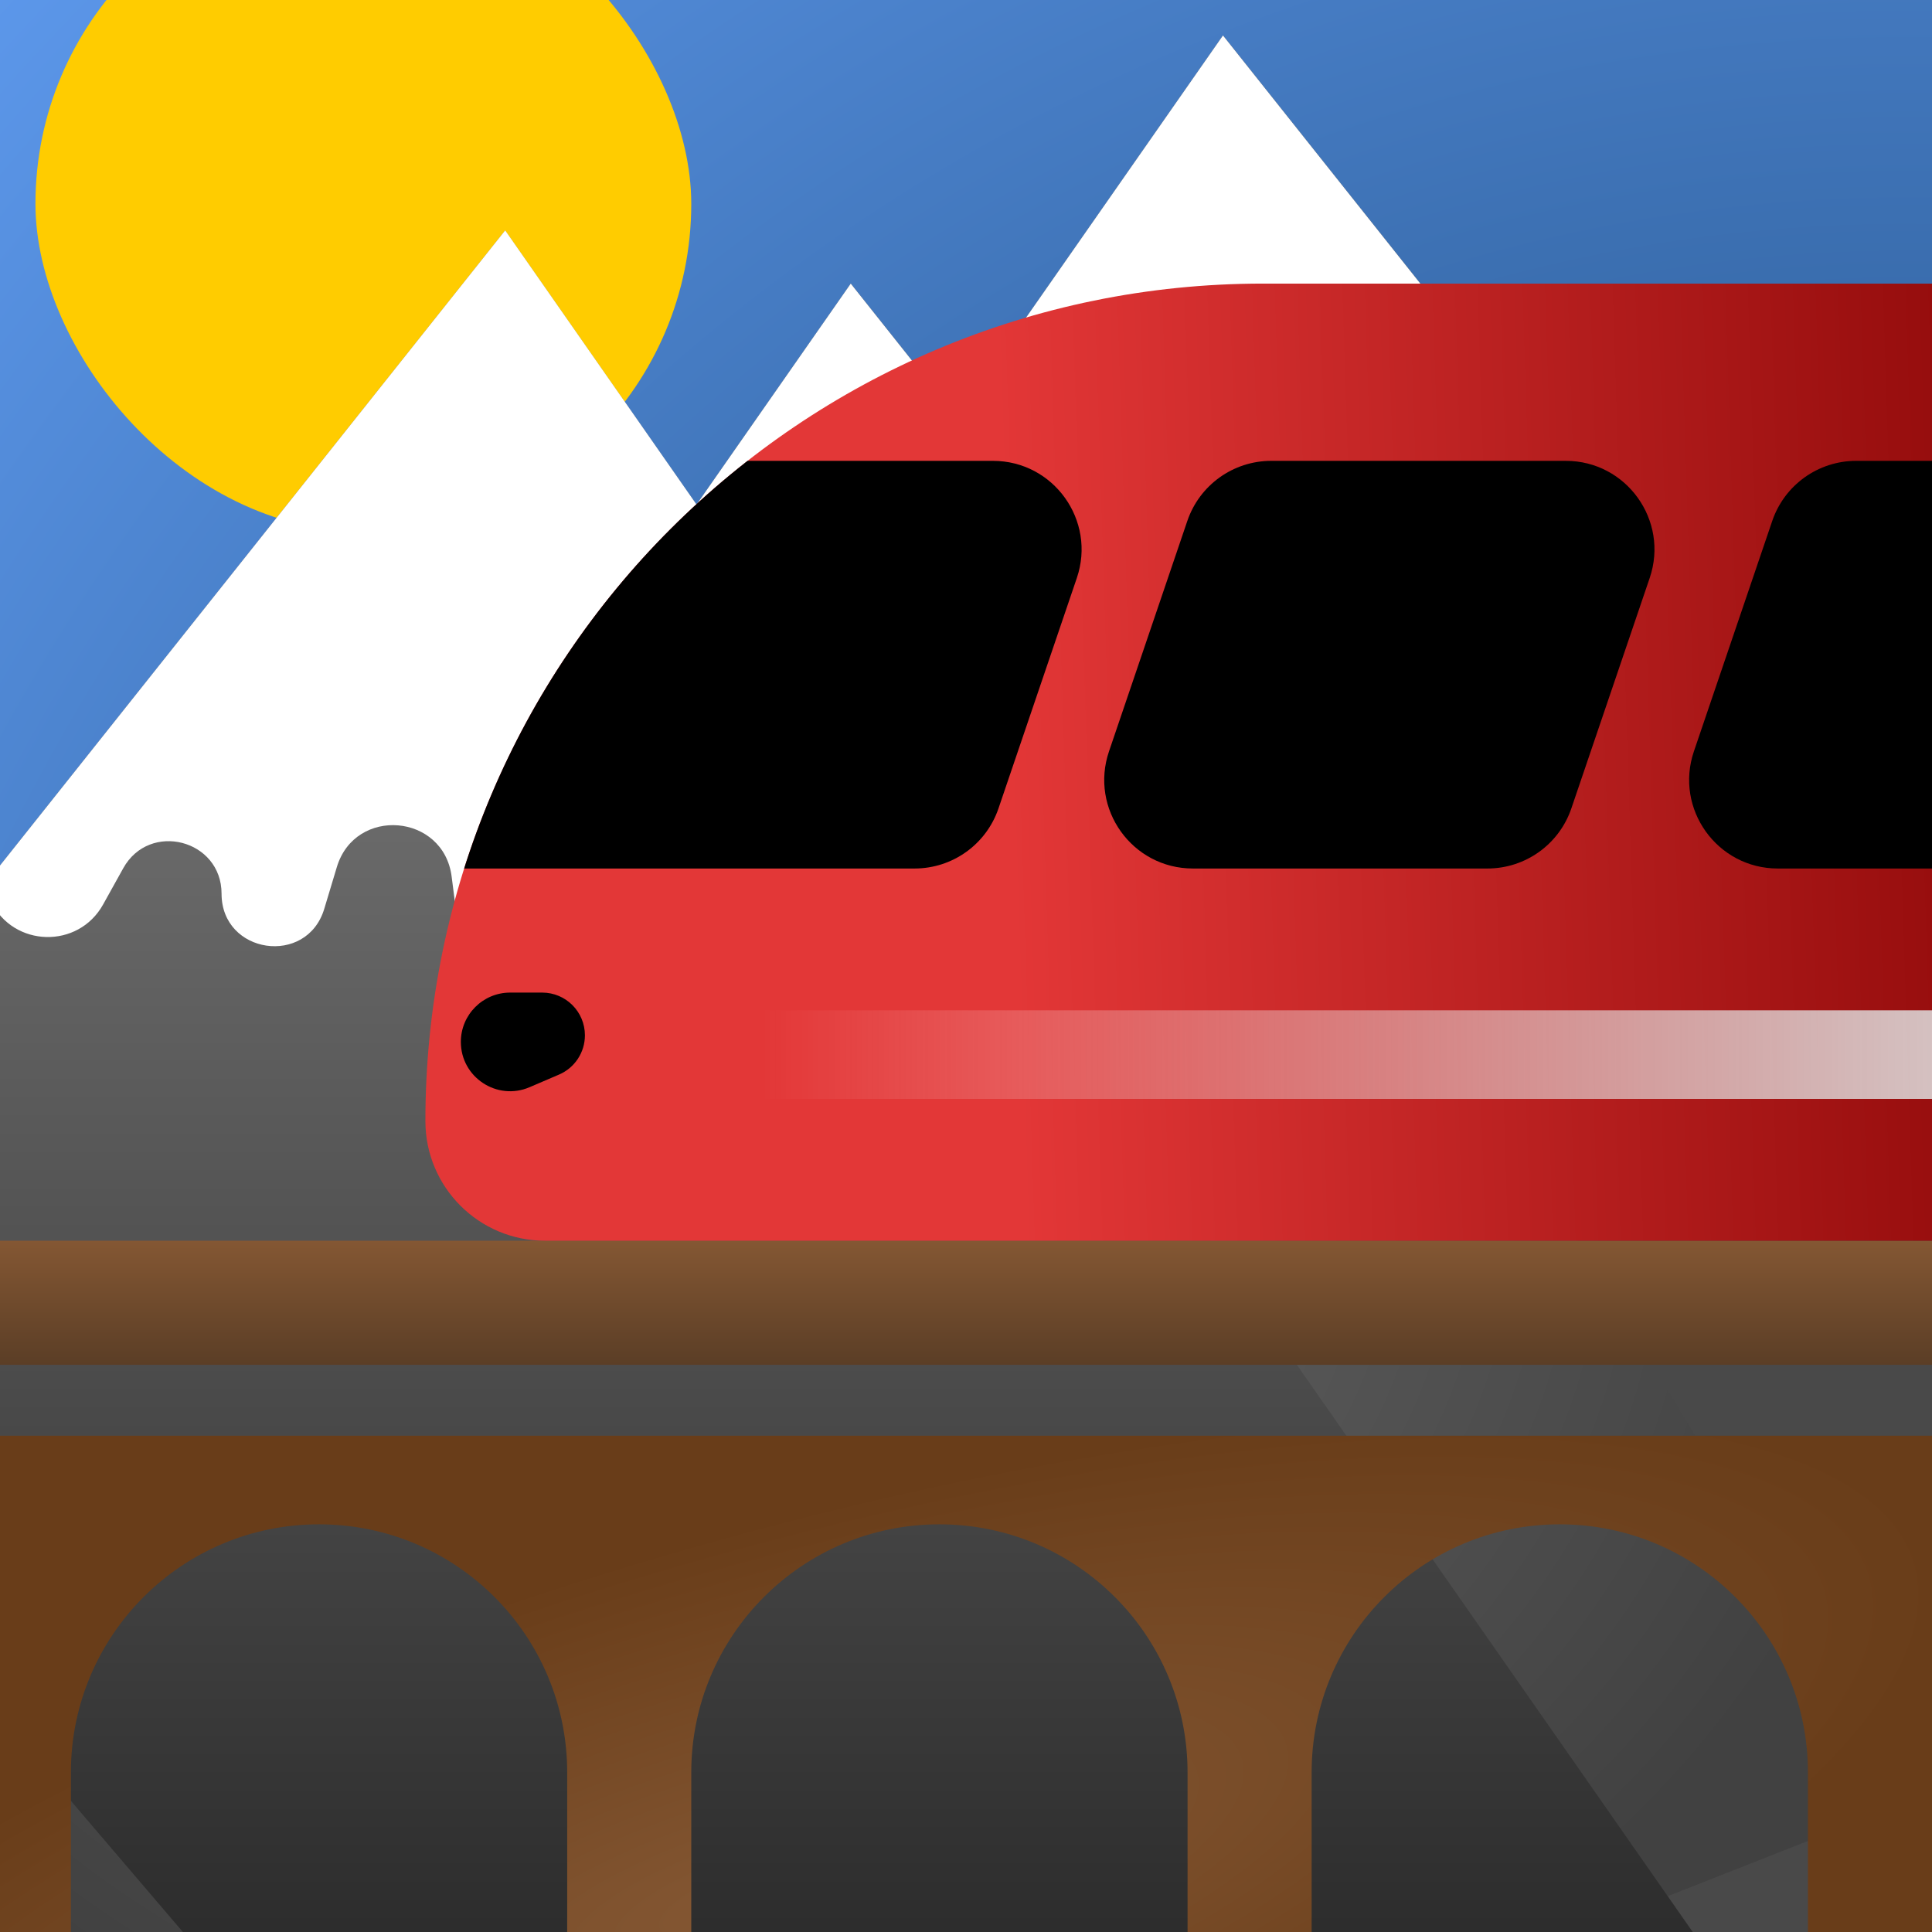
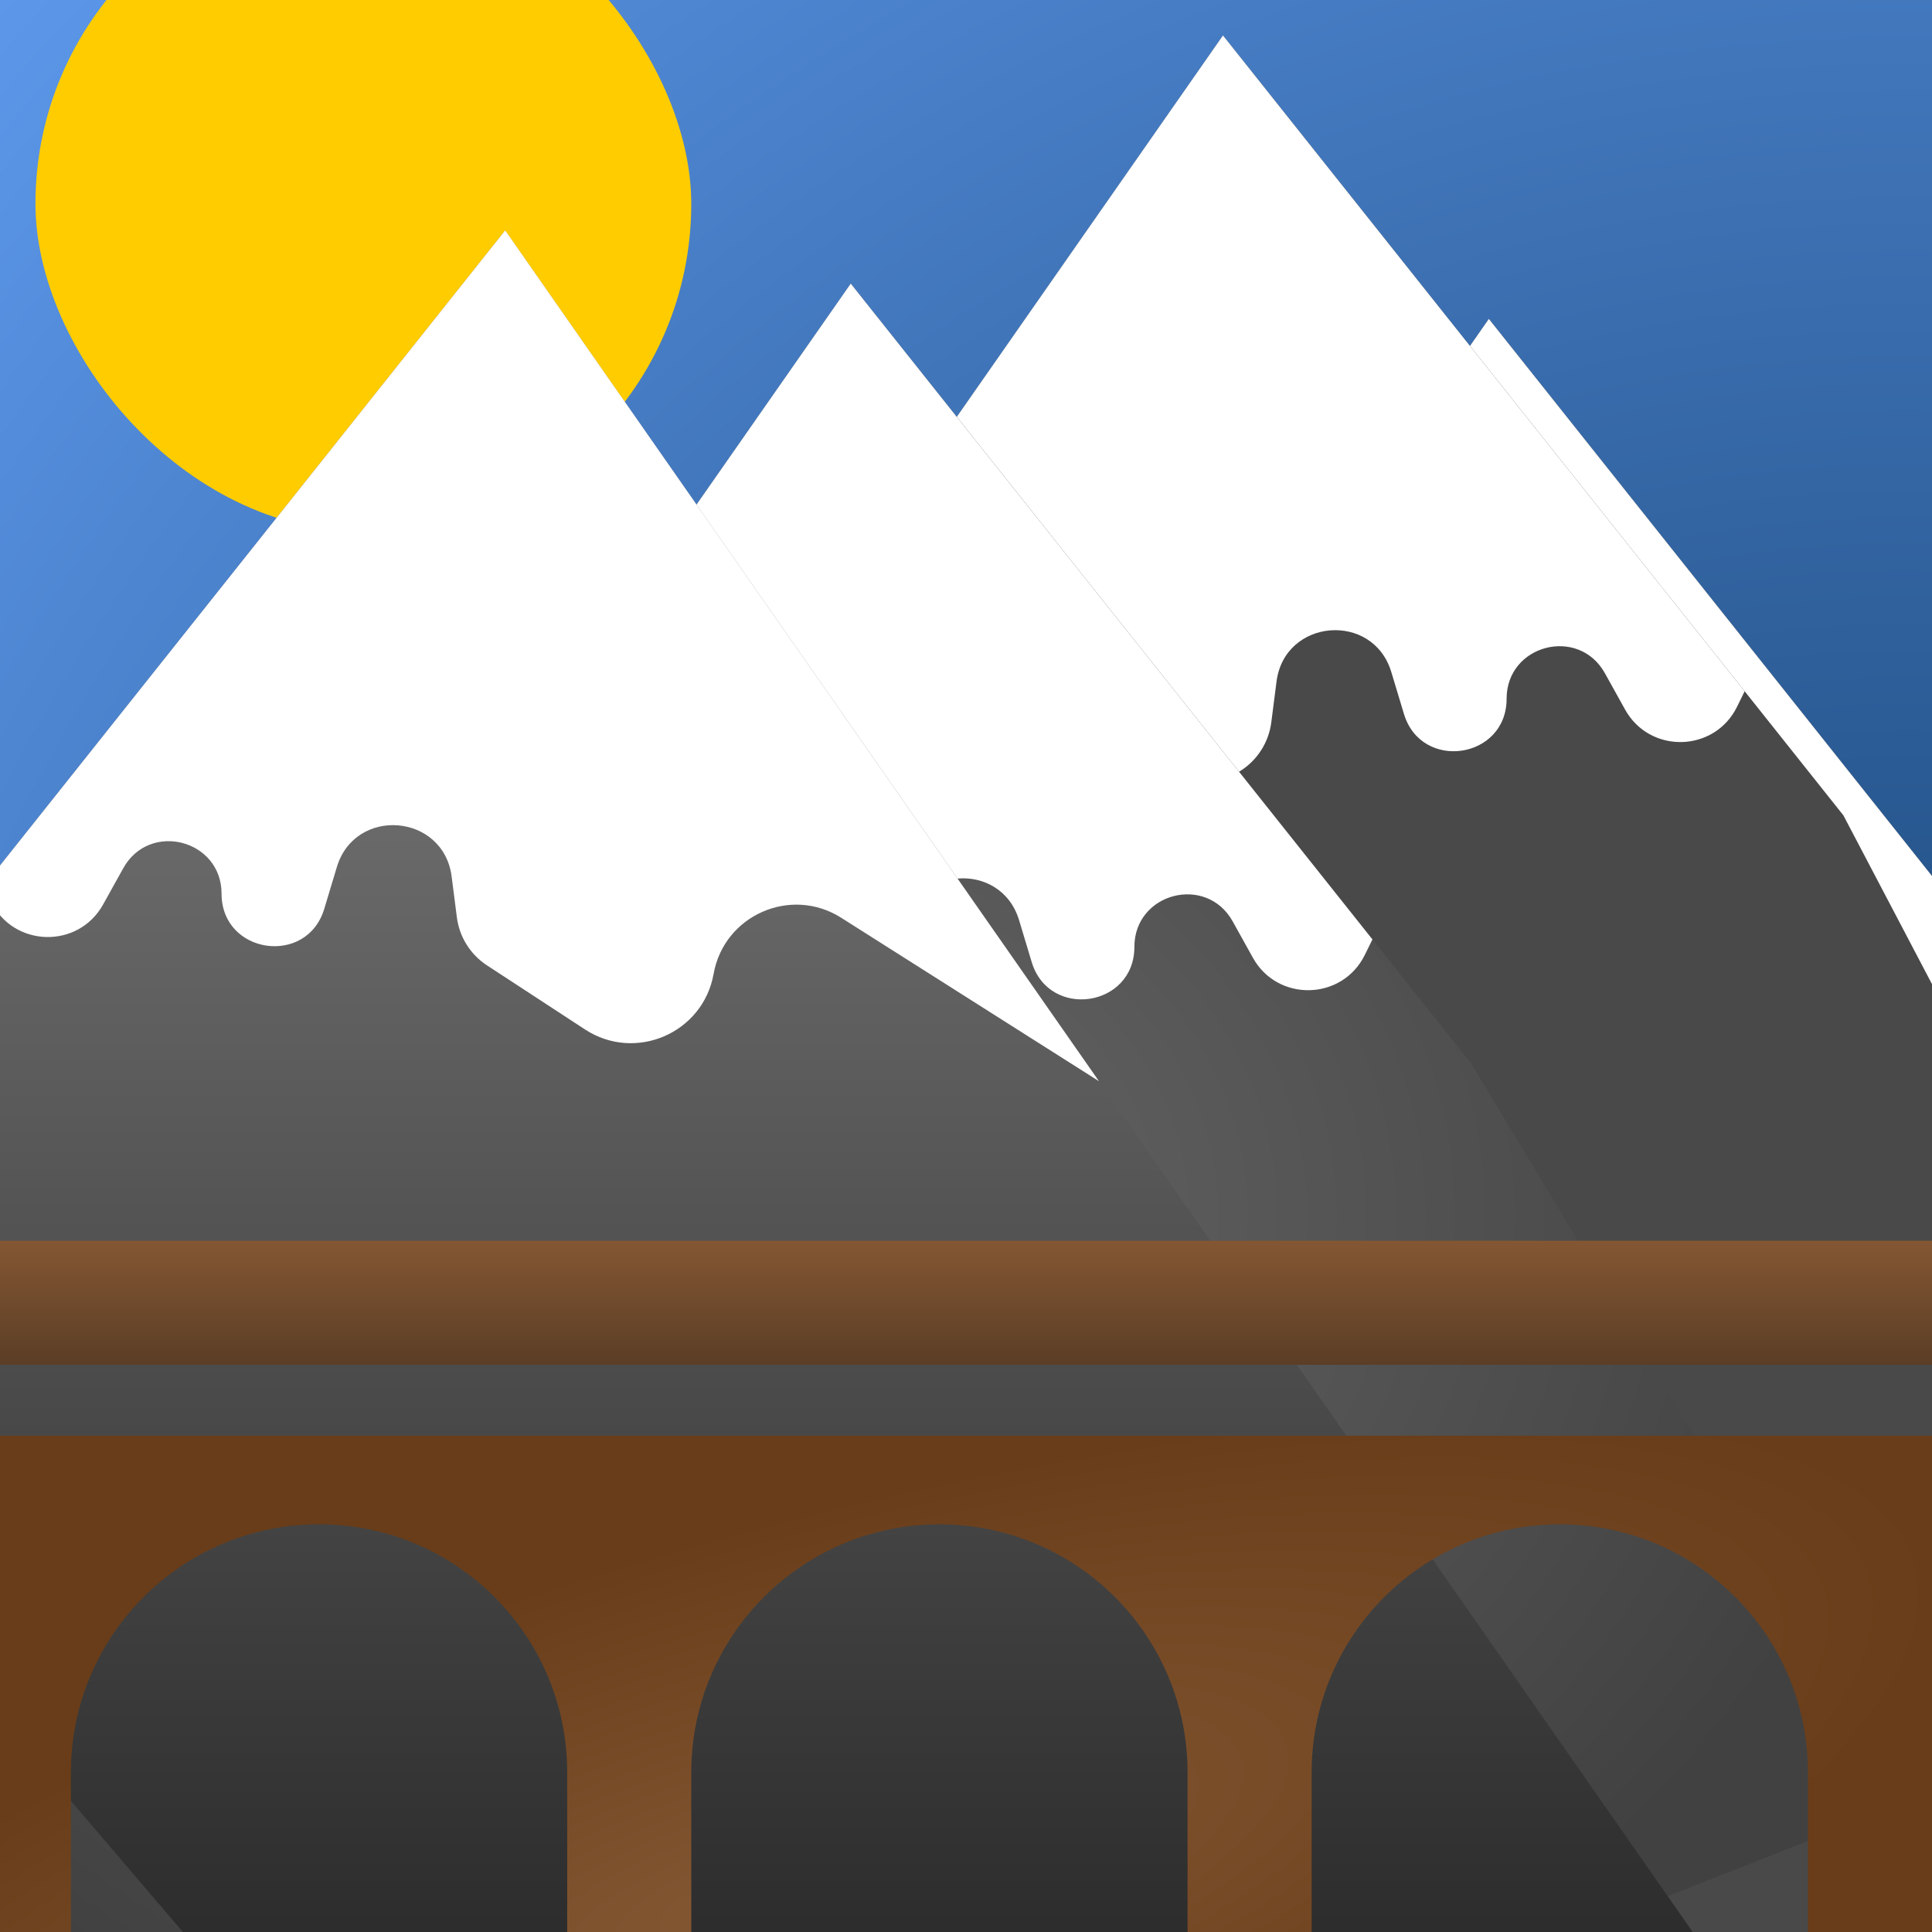
<svg xmlns="http://www.w3.org/2000/svg" width="109" height="109" viewBox="0 0 109 109" fill="none">
  <g clip-path="url(#clip0_921_115)">
    <rect width="109" height="109" fill="url(#paint0_radial_921_115)" />
    <path d="M84 18L119 62L129.5 82L94.5 123L17 114L84 18Z" fill="#8A8A8A" />
    <path d="M84 18L119 62L129.5 82L94.5 123L17 114L84 18Z" fill="#8A8A8A" />
    <path d="M84 18L119 62L129.5 82L94.5 123L17 114L84 18Z" fill="#8A8A8A" />
    <path d="M83.998 18L113.43 55L113.004 55.868C111.737 58.456 108.083 58.55 106.684 56.031L105.547 53.985C104.064 51.315 100 52.368 100 55.422C100 58.829 95.19 59.538 94.207 56.276L93.496 53.918C92.461 50.485 87.475 50.898 87.019 54.454L86.724 56.754C86.582 57.862 85.962 58.852 85.027 59.463L79.496 63.079C76.654 64.938 72.838 63.29 72.24 59.947C71.649 56.632 67.884 54.976 65.04 56.779L50.498 66L83.998 18Z" fill="white" />
    <g filter="url(#filter0_f_921_115)">
      <rect x="2" y="-7" width="37" height="37" rx="18.5" fill="#FFCC00" />
    </g>
    <path d="M69 2L104 46L114.5 66V111.5L79.5 107L2 98L69 2Z" fill="#494949" />
    <path d="M68.998 2L98.43 39L98.004 39.868C96.737 42.456 93.083 42.55 91.684 40.031L90.547 37.985C89.064 35.315 85 36.368 85 39.422C85 42.829 80.19 43.538 79.207 40.276L78.496 37.918C77.461 34.485 72.475 34.898 72.019 38.454L71.724 40.754C71.582 41.862 70.962 42.852 70.027 43.463L64.496 47.079C61.654 48.938 57.837 47.29 57.24 43.947C56.649 40.632 52.884 38.976 50.04 40.779L35.498 50L68.998 2Z" fill="white" />
    <path d="M48 16L83 60L108 101.5L58.5 121L-19 112L48 16Z" fill="url(#paint1_radial_921_115)" />
    <path d="M47.998 16L77.43 53L77.004 53.868C75.737 56.456 72.083 56.55 70.684 54.031L69.547 51.985C68.064 49.315 64 50.368 64 53.422C64 56.829 59.19 57.538 58.206 54.276L57.496 51.918C56.461 48.485 51.475 48.898 51.019 52.454L50.724 54.754C50.582 55.862 49.962 56.852 49.027 57.463L43.496 61.079C40.654 62.938 36.837 61.29 36.24 57.947C35.649 54.632 31.884 52.976 29.04 54.779L14.498 64L47.998 16Z" fill="white" />
    <path d="M28.5 13L-6.5 57L-17 77L18 118L95.5 109L28.5 13Z" fill="url(#paint2_linear_921_115)" />
    <path d="M28.502 13L-0.93 50L-0.504 50.868C0.763 53.456 4.417 53.55 5.816 51.031L6.953 48.985C8.436 46.315 12.5 47.368 12.5 50.422C12.5 53.829 17.31 54.538 18.294 51.276L19.004 48.918C20.039 45.485 25.025 45.898 25.481 49.454L25.776 51.754C25.918 52.862 26.538 53.852 27.473 54.463L33.004 58.079C35.846 59.938 39.663 58.29 40.26 54.947C40.851 51.632 44.616 49.976 47.46 51.779L62.002 61L28.502 13Z" fill="white" />
    <g filter="url(#filter1_d_921_115)">
      <path fill-rule="evenodd" clip-rule="evenodd" d="M110 77H0V110H4.142C4.048 109.347 4 108.679 4 108V96C4 88.268 10.268 82 18 82C25.732 82 32 88.268 32 96V108C32 108.679 31.952 109.347 31.858 110H39.142C39.048 109.347 39 108.679 39 108V96C39 88.268 45.268 82 53 82C60.732 82 67 88.268 67 96V108C67 108.679 66.952 109.347 66.858 110H74.142C74.048 109.347 74 108.679 74 108V96C74 88.268 80.268 82 88 82C95.732 82 102 88.268 102 96V108C102 108.679 101.952 109.347 101.858 110H110V77Z" fill="url(#paint3_radial_921_115)" />
    </g>
    <g filter="url(#filter2_d_921_115)">
      <rect y="70" width="110" height="7" fill="url(#paint4_linear_921_115)" />
    </g>
    <g clip-path="url(#clip1_921_115)">
      <rect x="18" y="16" width="109" height="76" fill="url(#paint5_linear_921_115)" />
      <path d="M24 26H56.019C59.444 26 61.855 29.366 60.753 32.609L56.333 45.609C55.644 47.637 53.74 49 51.599 49H24V26Z" fill="black" />
-       <path d="M93.073 32.609C94.175 29.366 91.764 26 88.339 26H71.721C69.58 26 67.677 27.363 66.987 29.39L62.568 42.391C61.465 45.634 63.876 49 67.301 49H83.919C86.06 49 87.963 47.637 88.653 45.609L93.073 32.609Z" fill="black" />
      <path d="M126.073 32.609C127.175 29.366 124.764 26 121.339 26H104.721C102.58 26 100.677 27.363 99.987 29.39L95.567 42.391C94.465 45.634 96.876 49 100.301 49H116.919C119.06 49 120.964 47.637 121.653 45.609L126.073 32.609Z" fill="black" />
-       <path d="M26 58.782C26 57.245 27.245 56 28.782 56H30.59C31.921 56 33 57.079 33 58.41V58.41C33 59.375 32.425 60.246 31.539 60.626L29.877 61.338C28.042 62.125 26 60.779 26 58.782V58.782Z" fill="black" />
      <rect x="43" y="57" width="77" height="5" fill="url(#paint6_linear_921_115)" />
    </g>
  </g>
  <defs>
    <filter id="filter0_f_921_115" x="-30.7" y="-39.7" width="102.4" height="102.4" filterUnits="userSpaceOnUse" color-interpolation-filters="sRGB">
      <feFlood flood-opacity="0" result="BackgroundImageFix" />
      <feBlend mode="normal" in="SourceGraphic" in2="BackgroundImageFix" result="shape" />
      <feGaussianBlur stdDeviation="16.35" result="effect1_foregroundBlur_921_115" />
    </filter>
    <filter id="filter1_d_921_115" x="-4" y="77" width="118" height="41" filterUnits="userSpaceOnUse" color-interpolation-filters="sRGB">
      <feFlood flood-opacity="0" result="BackgroundImageFix" />
      <feColorMatrix in="SourceAlpha" type="matrix" values="0 0 0 0 0 0 0 0 0 0 0 0 0 0 0 0 0 0 127 0" result="hardAlpha" />
      <feOffset dy="4" />
      <feGaussianBlur stdDeviation="2" />
      <feComposite in2="hardAlpha" operator="out" />
      <feColorMatrix type="matrix" values="0 0 0 0 0 0 0 0 0 0 0 0 0 0 0 0 0 0 0.25 0" />
      <feBlend mode="normal" in2="BackgroundImageFix" result="effect1_dropShadow_921_115" />
      <feBlend mode="normal" in="SourceGraphic" in2="effect1_dropShadow_921_115" result="shape" />
    </filter>
    <filter id="filter2_d_921_115" x="-110" y="-40" width="330" height="227" filterUnits="userSpaceOnUse" color-interpolation-filters="sRGB">
      <feFlood flood-opacity="0" result="BackgroundImageFix" />
      <feColorMatrix in="SourceAlpha" type="matrix" values="0 0 0 0 0 0 0 0 0 0 0 0 0 0 0 0 0 0 127 0" result="hardAlpha" />
      <feMorphology radius="10" operator="dilate" in="SourceAlpha" result="effect1_dropShadow_921_115" />
      <feOffset />
      <feGaussianBlur stdDeviation="50" />
      <feComposite in2="hardAlpha" operator="out" />
      <feColorMatrix type="matrix" values="0 0 0 0 0 0 0 0 0 0 0 0 0 0 0 0 0 0 1 0" />
      <feBlend mode="normal" in2="BackgroundImageFix" result="effect1_dropShadow_921_115" />
      <feBlend mode="normal" in="SourceGraphic" in2="effect1_dropShadow_921_115" result="shape" />
    </filter>
    <radialGradient id="paint0_radial_921_115" cx="0" cy="0" r="1" gradientUnits="userSpaceOnUse" gradientTransform="translate(109 100.5) rotate(-140.288) scale(157.294)">
      <stop stop-color="#0C355E" />
      <stop offset="1" stop-color="#609CF1" />
    </radialGradient>
    <radialGradient id="paint1_radial_921_115" cx="0" cy="0" r="1" gradientUnits="userSpaceOnUse" gradientTransform="translate(44.5 68.5) rotate(-90) scale(52.5 63.5)">
      <stop stop-color="#676767" />
      <stop offset="1" stop-color="#414141" />
    </radialGradient>
    <linearGradient id="paint2_linear_921_115" x1="39.25" y1="13" x2="39.25" y2="118" gradientUnits="userSpaceOnUse">
      <stop stop-color="#8A8A8A" />
      <stop offset="1" stop-color="#242424" />
    </linearGradient>
    <radialGradient id="paint3_radial_921_115" cx="0" cy="0" r="1" gradientUnits="userSpaceOnUse" gradientTransform="translate(43.5 103) rotate(-16.365) scale(68.396 20.519)">
      <stop stop-color="#845733" />
      <stop offset="1" stop-color="#693D19" />
    </radialGradient>
    <linearGradient id="paint4_linear_921_115" x1="65.5" y1="77" x2="65.5" y2="70" gradientUnits="userSpaceOnUse">
      <stop stop-color="#5B3E26" />
      <stop offset="1" stop-color="#845733" />
    </linearGradient>
    <linearGradient id="paint5_linear_921_115" x1="57.155" y1="51.5" x2="126.992" y2="49.26" gradientUnits="userSpaceOnUse">
      <stop stop-color="#E33737" />
      <stop offset="1" stop-color="#7E0000" />
    </linearGradient>
    <linearGradient id="paint6_linear_921_115" x1="43" y1="59.5" x2="120" y2="59.5" gradientUnits="userSpaceOnUse">
      <stop stop-color="white" stop-opacity="0" />
      <stop offset="1" stop-color="#D9D9D9" />
    </linearGradient>
    <clipPath id="clip0_921_115">
      <rect width="109" height="109" fill="white" />
    </clipPath>
    <clipPath id="clip1_921_115">
-       <path d="M24 63.25C24 37.154 45.154 16 71.25 16H109V70H30.75C27.022 70 24 66.978 24 63.25V63.25Z" fill="white" />
-     </clipPath>
+       </clipPath>
  </defs>
</svg>